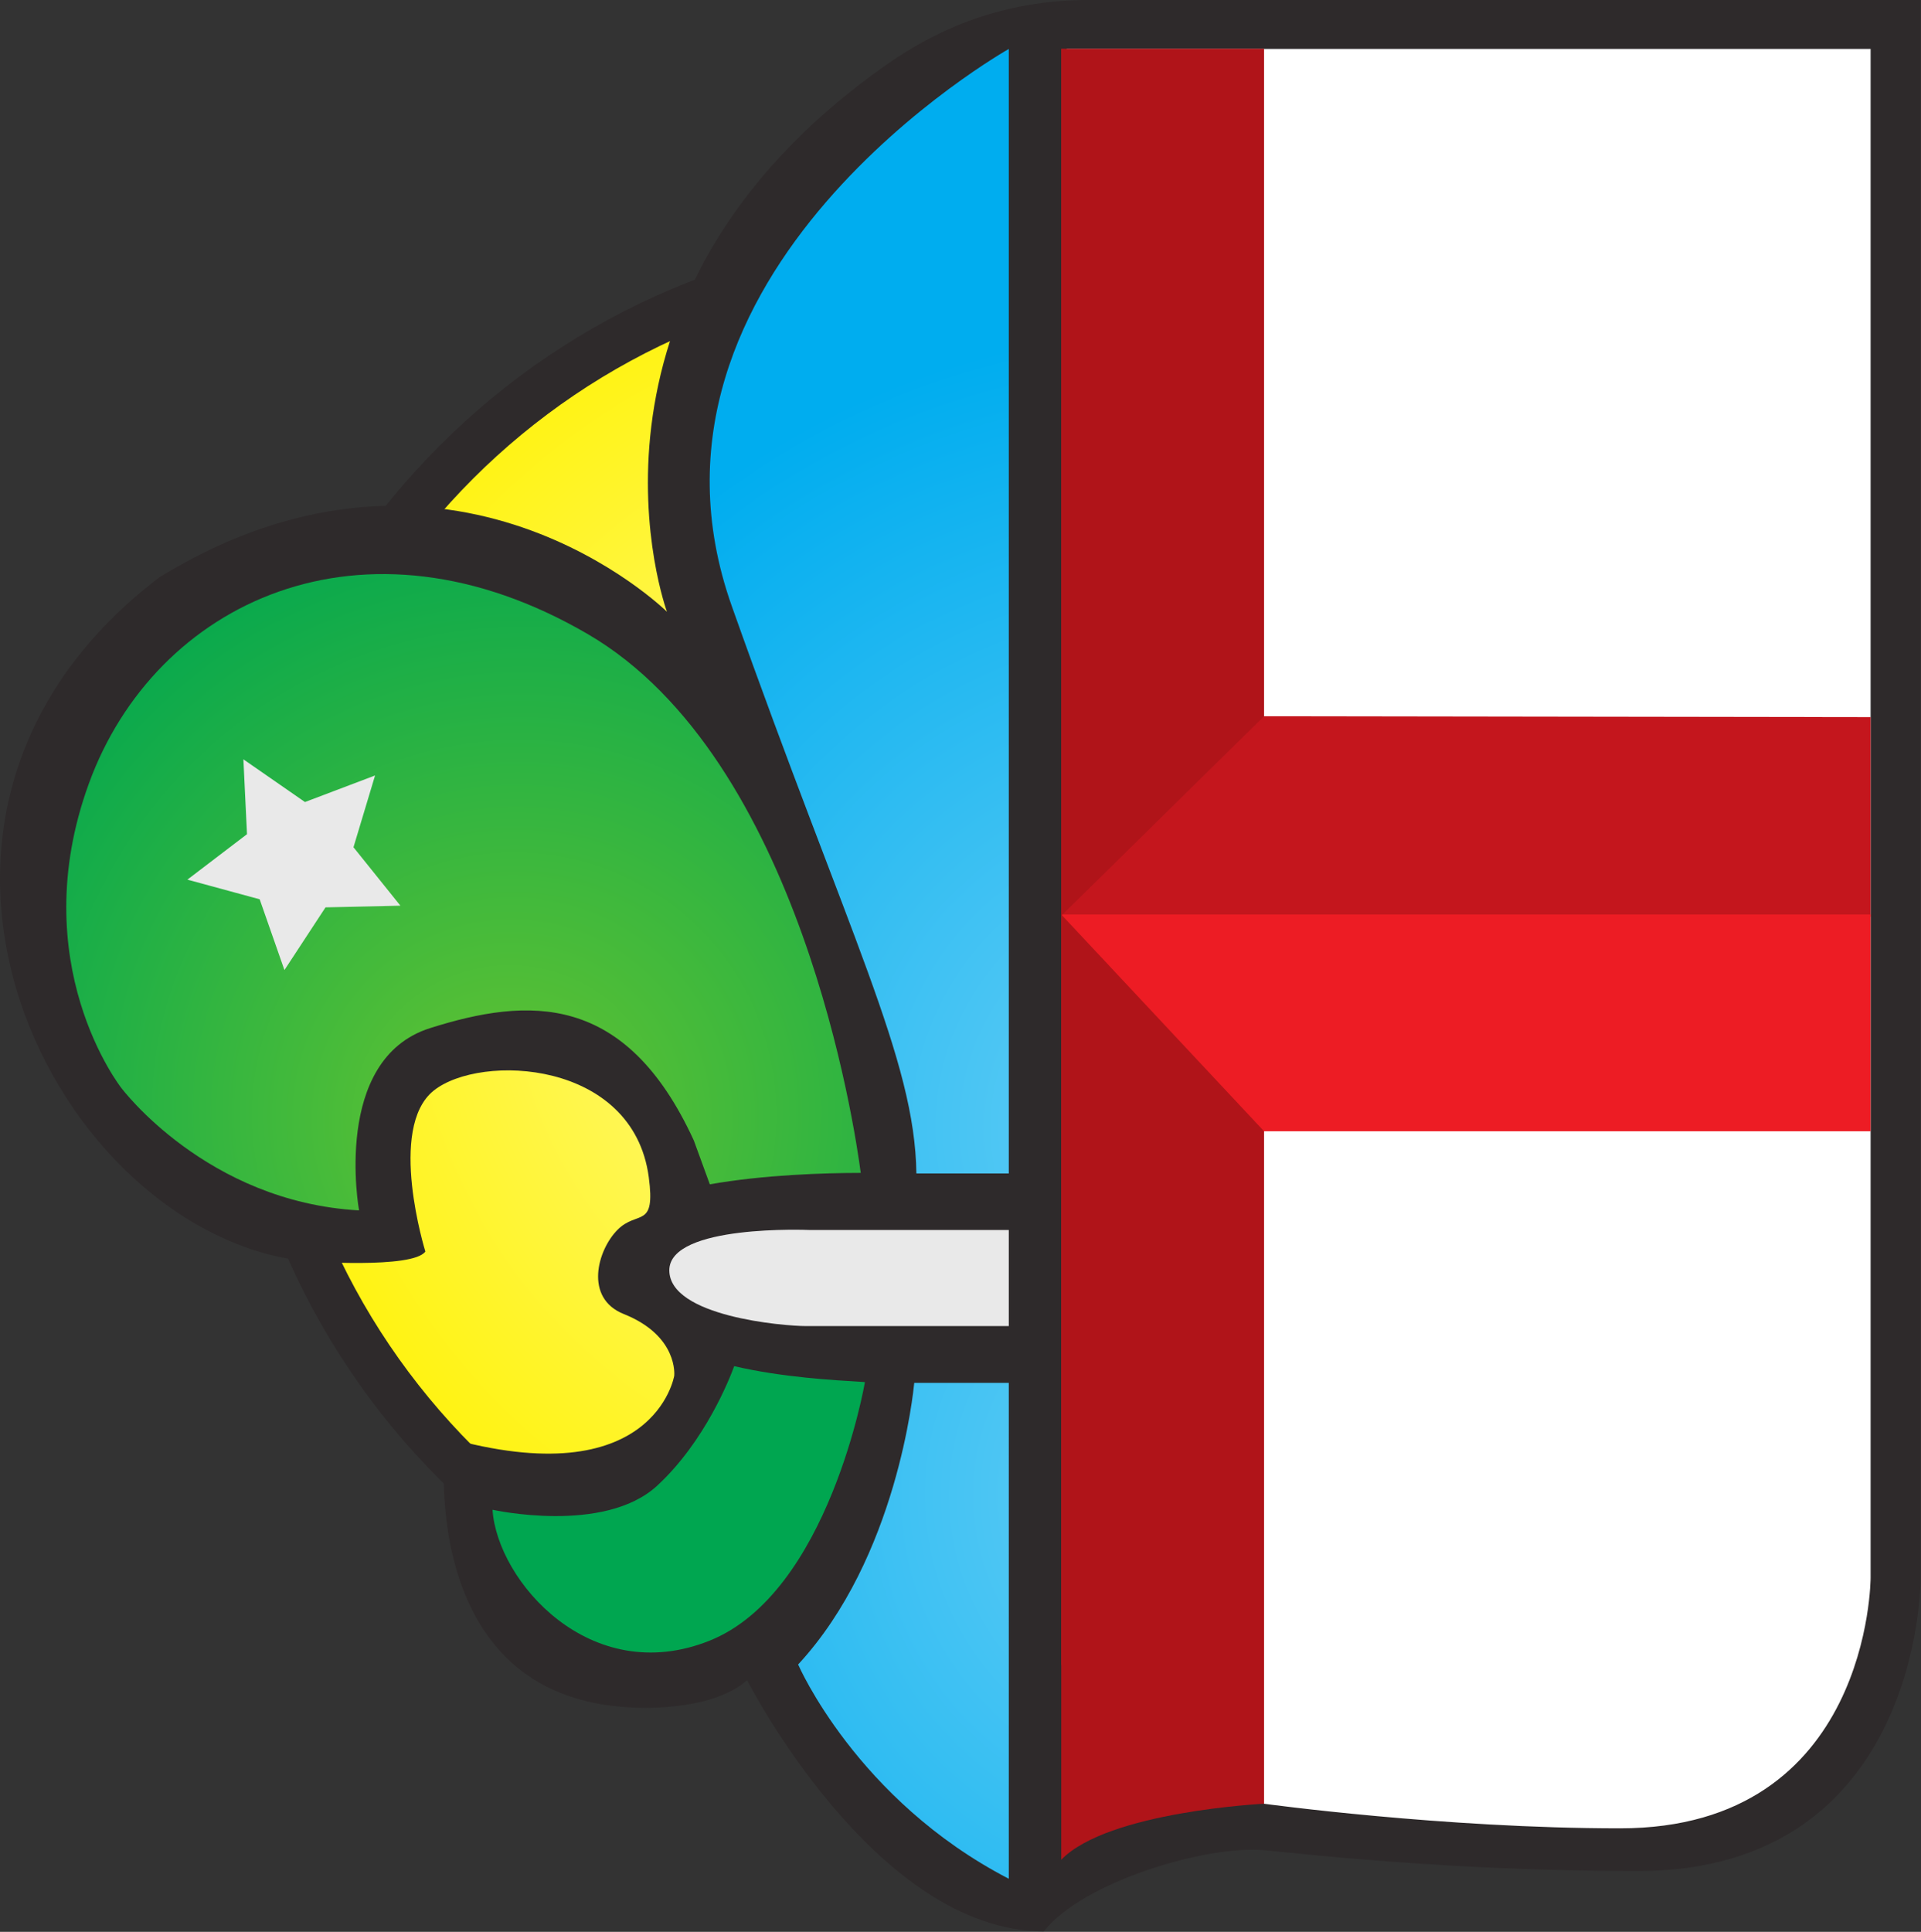
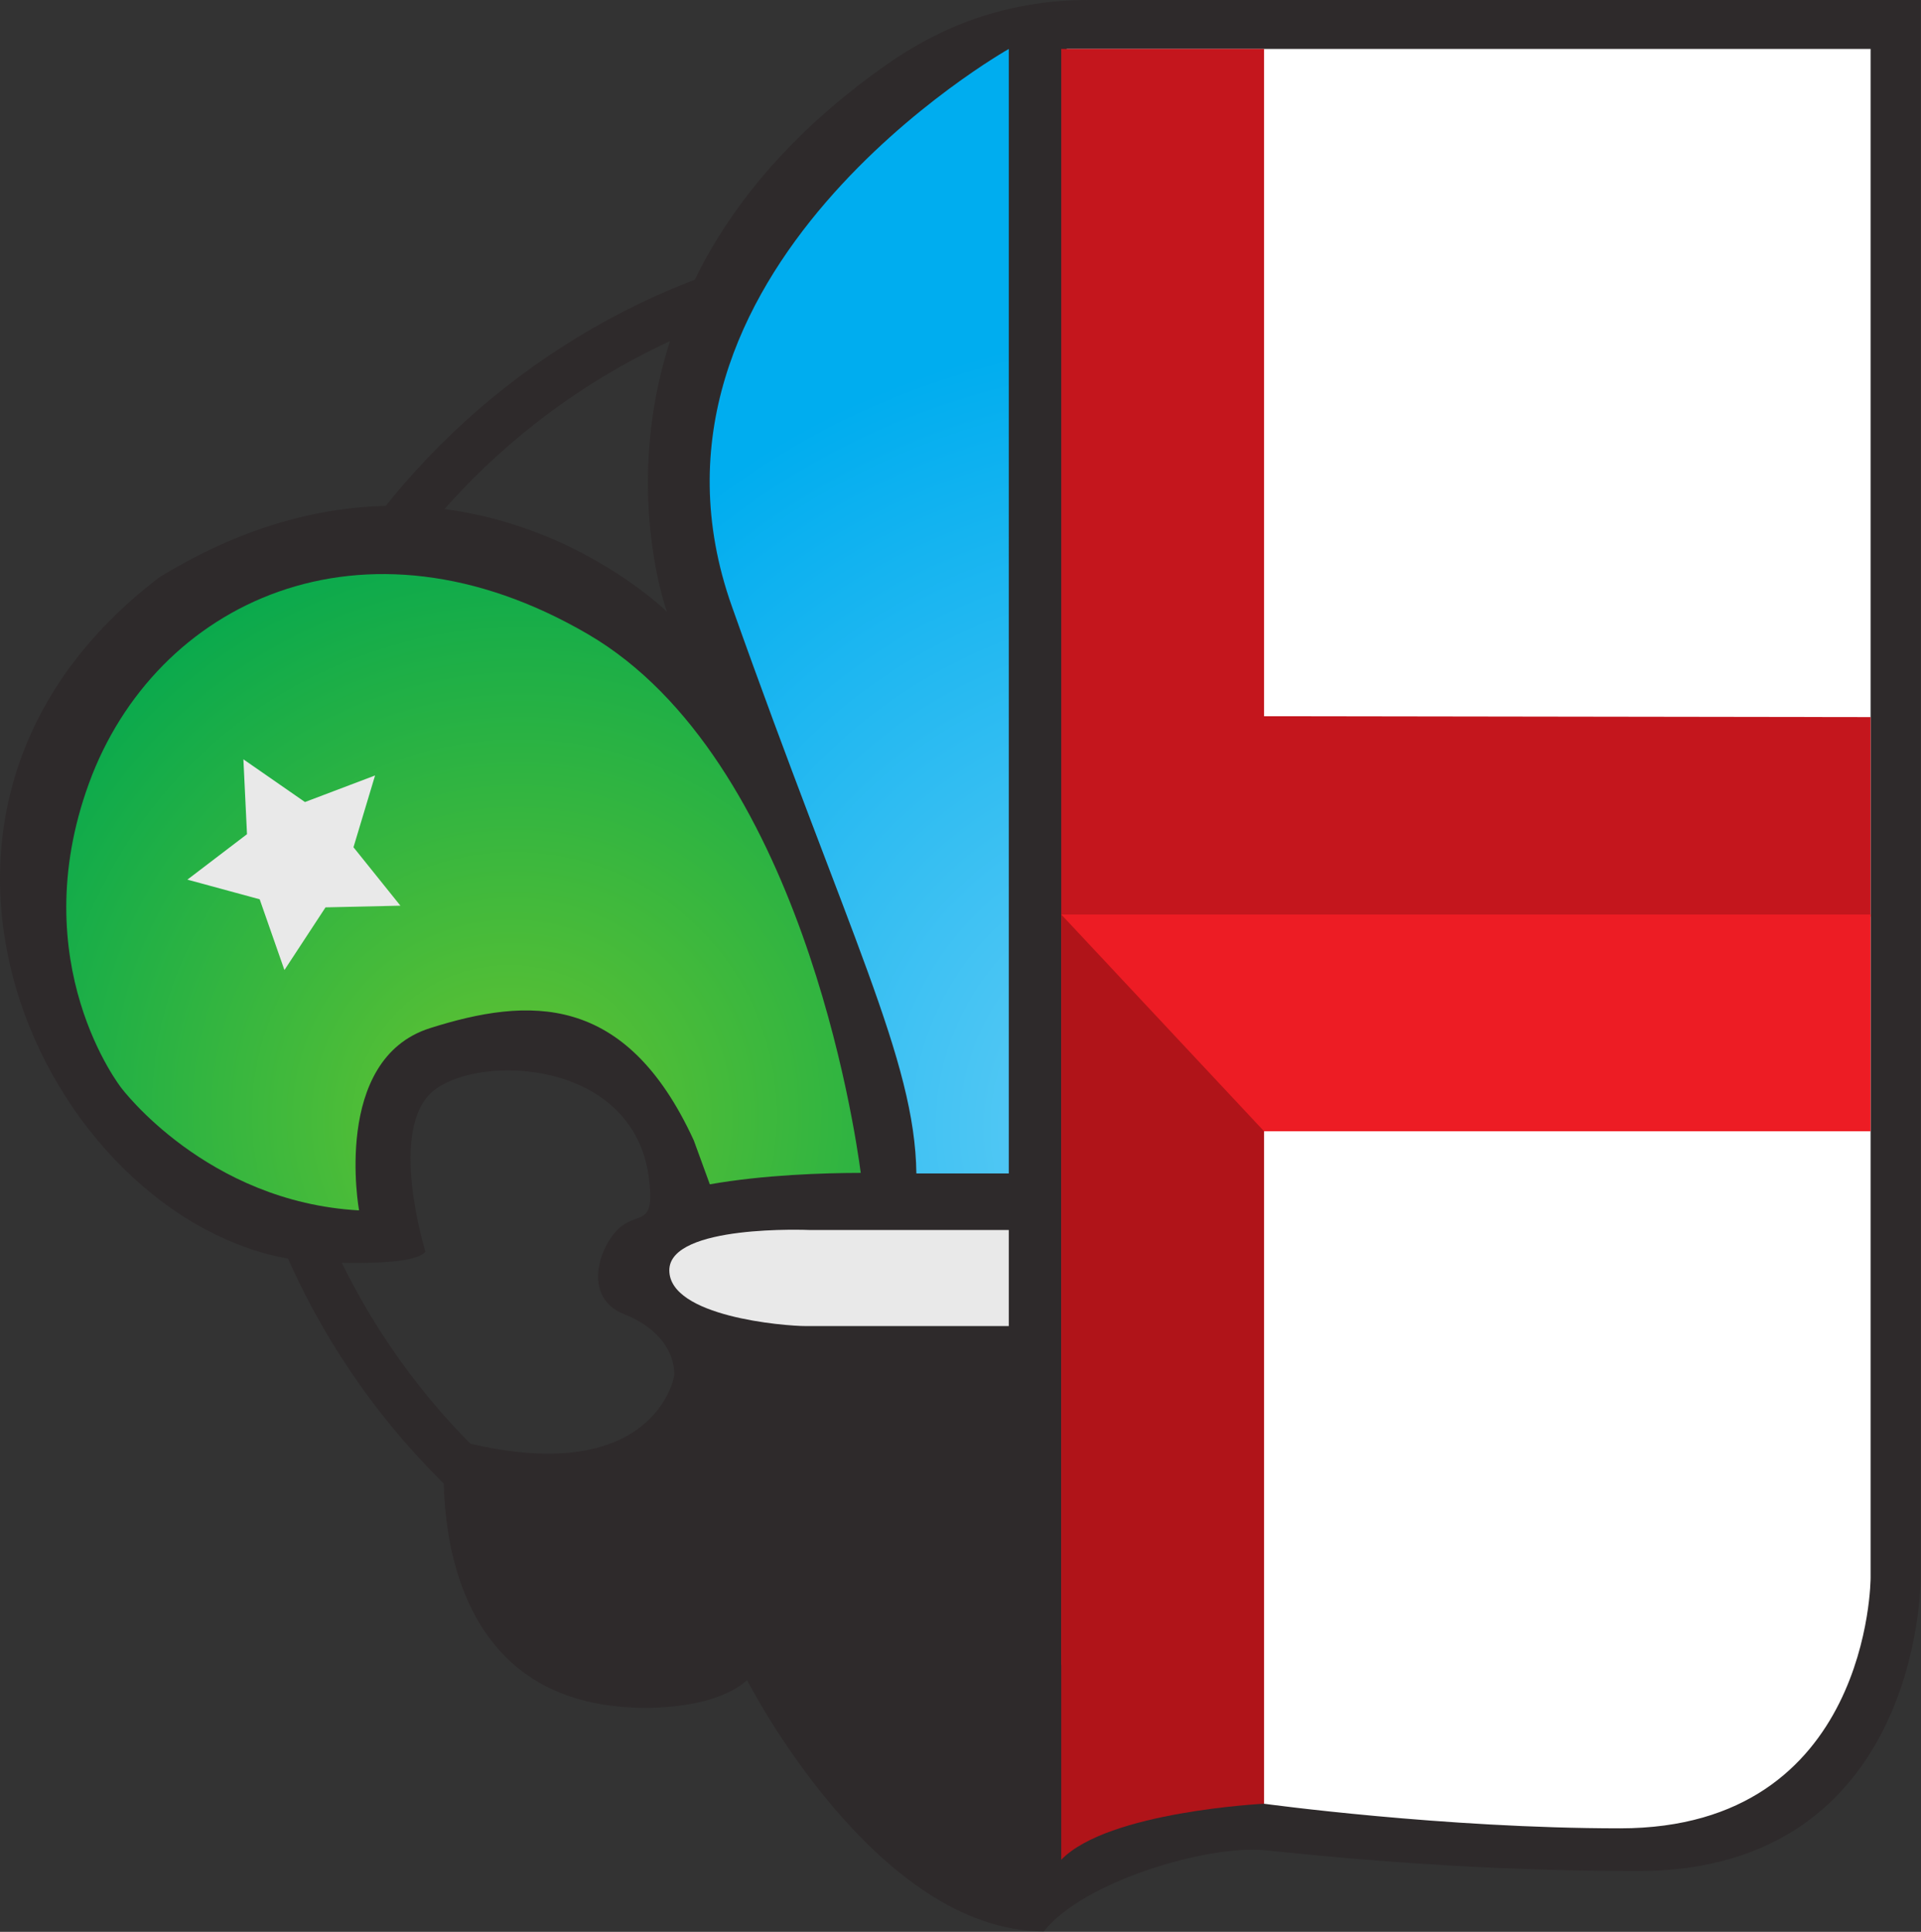
<svg xmlns="http://www.w3.org/2000/svg" xmlns:ns1="http://sodipodi.sourceforge.net/DTD/sodipodi-0.dtd" xmlns:ns2="http://www.inkscape.org/namespaces/inkscape" version="1.1" id="svg425" xml:space="preserve" width="136.282" height="137.036" viewBox="0 0 136.282 137.036" ns1:docname="scouting-cay-noya-amersfoort.svg" ns2:version="1.1 (c4e8f9e, 2021-05-24)">
  <rect x="0" y="0" width="136.282" height="137.036" fill="#333333" stroke="none" />
  <defs id="defs429">
    <clipPath clipPathUnits="userSpaceOnUse" id="clipPath441">
      <path d="M 13,14 H 51 V 90 H 13 Z" id="path439" />
    </clipPath>
    <clipPath clipPathUnits="userSpaceOnUse" id="clipPath447">
      <path d="m 50.918,89.844 c -20.797,0 -37.66,-16.86 -37.66,-37.66 0,-20.801 16.863,-37.664 37.66,-37.664 z" id="path445" />
    </clipPath>
    <clipPath clipPathUnits="userSpaceOnUse" id="clipPath455">
-       <path d="M 0,0 H 276 V 104 H 0 Z" id="path453" />
-     </clipPath>
+       </clipPath>
    <radialGradient fx="0" fy="0" cx="0" cy="0" r="1" gradientUnits="userSpaceOnUse" gradientTransform="matrix(41.597,0,0,41.597,50.49,51.57)" spreadMethod="pad" id="radialGradient465">
      <stop style="stop-opacity:1;stop-color:#fffa99" offset="0" id="stop461" />
      <stop style="stop-opacity:1;stop-color:#fff200" offset="1" id="stop463" />
    </radialGradient>
    <clipPath clipPathUnits="userSpaceOnUse" id="clipPath499">
      <path d="M 37,3 H 54 V 64 H 37 Z" id="path497" />
    </clipPath>
    <clipPath clipPathUnits="userSpaceOnUse" id="clipPath505">
      <path d="m 53.688,3.566 c 0,0 -21.047,11.868 -14.739,29.657 6.242,17.601 9.746,24.132 9.821,30.183 h 4.918 z" id="path503" />
    </clipPath>
    <clipPath clipPathUnits="userSpaceOnUse" id="clipPath513">
      <path d="M 0,0 H 276 V 104 H 0 Z" id="path511" />
    </clipPath>
    <radialGradient fx="0" fy="0" cx="0" cy="0" r="1" gradientUnits="userSpaceOnUse" gradientTransform="matrix(42.583,0,0,42.583,63.353,60.986)" spreadMethod="pad" id="radialGradient523">
      <stop style="stop-opacity:1;stop-color:#66cef5" offset="0" id="stop519" />
      <stop style="stop-opacity:1;stop-color:#00adef" offset="1" id="stop521" />
    </radialGradient>
    <clipPath clipPathUnits="userSpaceOnUse" id="clipPath545">
      <path d="m 42,74 h 12 v 27 H 42 Z" id="path543" />
    </clipPath>
    <clipPath clipPathUnits="userSpaceOnUse" id="clipPath551">
-       <path d="m 42.477,89.535 c 0,0 3.109,7.207 11.211,11.403 V 74.551 c -2.04,0 -3.817,0 -5.032,0 -0.043,0.429 -0.91,9.289 -6.179,14.984 z" id="path549" />
-     </clipPath>
+       </clipPath>
    <clipPath clipPathUnits="userSpaceOnUse" id="clipPath559">
      <path d="M 0,0 H 276 V 104 H 0 Z" id="path557" />
    </clipPath>
    <radialGradient fx="0" fy="0" cx="0" cy="0" r="1" gradientUnits="userSpaceOnUse" gradientTransform="matrix(42.603,0,0,42.603,64.082,80.494)" spreadMethod="pad" id="radialGradient569">
      <stop style="stop-opacity:1;stop-color:#66cef5" offset="0" id="stop565" />
      <stop style="stop-opacity:1;stop-color:#00adef" offset="1" id="stop567" />
    </radialGradient>
    <clipPath clipPathUnits="userSpaceOnUse" id="clipPath595">
      <path d="M 3,31 H 46 V 66 H 3 Z" id="path593" />
    </clipPath>
    <clipPath clipPathUnits="userSpaceOnUse" id="clipPath601">
      <path d="m 17.324,49.246 -2.187,3.336 -1.317,-3.766 -3.847,-1.046 3.172,-2.418 -0.192,-3.985 3.277,2.274 3.731,-1.414 -1.149,3.82 2.497,3.109 z M 45.809,63.375 C 45.512,61.105 42.617,41.328 31.301,34.715 19.289,27.699 8.246,33.039 4.738,42.633 1.23,52.23 6.457,58.855 6.457,58.855 c 0,0 4.535,6.067 12.652,6.516 0,0 -1.461,-8.039 3.778,-9.699 5.234,-1.656 10.41,-1.926 14.039,5.98 l 0.851,2.332 c 2.895,-0.511 6.086,-0.605 8.032,-0.609 z" id="path599" />
    </clipPath>
    <clipPath clipPathUnits="userSpaceOnUse" id="clipPath609">
      <path d="M 0,0 H 276 V 104 H 0 Z" id="path607" />
    </clipPath>
    <radialGradient fx="-0.047" fy="0.075" cx="0" cy="0" r="1" gradientUnits="userSpaceOnUse" gradientTransform="matrix(33.517,0,0,33.517,28.293,58.815)" spreadMethod="pad" id="radialGradient619">
      <stop style="stop-opacity:1;stop-color:#66c430" offset="0" id="stop615" />
      <stop style="stop-opacity:1;stop-color:#00a650" offset="1" id="stop617" />
    </radialGradient>
  </defs>
  <ns1:namedview id="namedview427" pagecolor="#ffffff" bordercolor="#666666" borderopacity="1.0" ns2:pageshadow="2" ns2:pageopacity="0.0" ns2:pagecheckerboard="0" showgrid="false" ns2:zoom="3.1991294" ns2:cx="183.64371" ns2:cy="71.738266" ns2:window-width="1762" ns2:window-height="1079" ns2:window-x="491" ns2:window-y="74" ns2:window-maximized="0" ns2:current-layer="g431" />
  <g id="g431" ns2:groupmode="layer" ns2:label="Scouting_cay-noya_DEF" transform="matrix(1.333,0,0,1.333,6.154438e-4,-1.281)">
    <g id="g433" />
    <g id="g435">
      <g id="g437" clip-path="url(#clipPath441)">
        <g id="g443" clip-path="url(#clipPath447)">
          <g id="g449">
            <g id="g451" />
            <g id="g479">
              <g clip-path="url(#clipPath455)" id="g477">
                <g id="g475">
                  <g id="g473">
                    <g id="g471">
                      <g id="g469">
                        <path d="m 50.918,89.844 c -20.797,0 -37.66,-16.86 -37.66,-37.66 0,-20.801 16.863,-37.664 37.66,-37.664 v 75.324" style="fill:url(#radialGradient465);stroke:none" id="path467" />
                      </g>
                    </g>
                  </g>
                </g>
              </g>
            </g>
          </g>
        </g>
      </g>
    </g>
    <g id="g481">
      <g id="g483" transform="scale(1,-1)">
        <path d="m 50.918,-89.844 c -20.797,0 -37.66,16.86 -37.66,37.66 0,20.801 16.863,37.664 37.66,37.664 z" style="fill:none;stroke:#2e2a2b;stroke-width:2.5;stroke-linecap:butt;stroke-linejoin:miter;stroke-miterlimit:10;stroke-dasharray:none;stroke-opacity:1" id="path485" />
      </g>
      <path d="m 55.551,103.738 c 2.125,-2.679 8.683,-4.593 11.722,-4.32 1.829,0.164 9.817,1.109 19.891,1.109 15.047,0 15.047,-15.433 15.047,-15.433 V 0.961 H 57.938 c -4.575,0 -8.04,1.539 -10.735,3.426 -17.828,12.488 -11.707,29.129 -11.707,29.129 0,0 -11.496,-11.356 -27.012,-1.836 -16.886,12.855 -5.543,35.011 7.817,36.394 0,0 5.672,0.422 6.336,-0.515 0,0 -2.043,-6.571 0.445,-8.563 2.488,-1.988 10.613,-1.629 11.445,4.602 0.371,2.789 -0.597,1.738 -1.66,2.804 -1.062,1.063 -1.801,3.633 0.332,4.485 2.918,1.164 2.684,3.285 2.684,3.285 0,0 -1.063,6.426 -12.176,3.273 0,0 -1.785,13.867 9.938,14.379 0,0 4.125,0.297 6.117,-1.453 0,0 6.797,13.367 15.789,13.367" style="fill:#2e2a2b;fill-opacity:1;fill-rule:nonzero;stroke:none" id="path487" />
      <path d="m 53.688,66.414 h -10.61 c 0,0 -7.457,-0.32 -7.457,2.145 0,2.461 6.09,2.968 7.274,2.968 1.187,0 10.793,0 10.793,0 v -5.113" style="fill:#e9e9e9;fill-opacity:1;fill-rule:nonzero;stroke:none" id="path489" />
      <path d="m 17.84,49.945 -2.86,4.36 -1.722,-4.922 -5.031,-1.371 4.148,-3.16 -0.25,-5.207 4.285,2.968 4.879,-1.847 -1.5,4.996 3.262,4.066 -5.211,0.117" style="fill:#e9e9e9;fill-opacity:1;fill-rule:nonzero;stroke:none" id="path491" />
    </g>
    <g id="g493">
      <g id="g495" clip-path="url(#clipPath499)">
        <g id="g501" clip-path="url(#clipPath505)">
          <g id="g507">
            <g id="g509" />
            <g id="g537">
              <g clip-path="url(#clipPath513)" id="g535">
                <g id="g533">
                  <g id="g531">
                    <g id="g529">
                      <g id="g527">
                        <path d="m 53.688,3.566 c 0,0 -21.047,11.868 -14.739,29.657 6.242,17.601 9.746,24.132 9.821,30.183 h 4.918 V 3.566" style="fill:url(#radialGradient523);stroke:none" id="path525" />
                      </g>
                    </g>
                  </g>
                </g>
              </g>
            </g>
          </g>
        </g>
      </g>
    </g>
    <g id="g539">
      <g id="g541" clip-path="url(#clipPath545)">
        <g id="g547" clip-path="url(#clipPath551)">
          <g id="g553">
            <g id="g555" />
            <g id="g583">
              <g clip-path="url(#clipPath559)" id="g581">
                <g id="g579">
                  <g id="g577">
                    <g id="g575">
                      <g id="g573">
-                         <path d="m 42.477,89.535 c 0,0 3.109,7.207 11.211,11.403 V 74.551 c -2.04,0 -3.817,0 -5.032,0 -0.043,0.429 -0.91,9.289 -6.179,14.984" style="fill:url(#radialGradient569);stroke:none" id="path571" />
+                         <path d="m 42.477,89.535 c 0,0 3.109,7.207 11.211,11.403 c -2.04,0 -3.817,0 -5.032,0 -0.043,0.429 -0.91,9.289 -6.179,14.984" style="fill:url(#radialGradient569);stroke:none" id="path571" />
                      </g>
                    </g>
                  </g>
                </g>
              </g>
            </g>
          </g>
        </g>
      </g>
    </g>
    <g id="g585">
-       <path d="m 34.98,80.016 c -2.824,2.613 -8.769,1.285 -8.769,1.285 0.258,3.801 5.211,9.511 11.559,6.965 6.343,-2.551 8.261,-13.754 8.261,-13.754 L 45.98,74.504 c -1.644,-0.102 -4.32,-0.242 -6.906,-0.844 -0.242,0.66 -1.547,4 -4.094,6.356" style="fill:#00a650;fill-opacity:1;fill-rule:nonzero;stroke:none" id="path587" />
-     </g>
+       </g>
    <g id="g589">
      <g id="g591" clip-path="url(#clipPath595)">
        <g id="g597" clip-path="url(#clipPath601)">
          <g id="g603">
            <g id="g605" />
            <g id="g633">
              <g clip-path="url(#clipPath609)" id="g631">
                <g id="g629">
                  <g id="g627">
                    <g id="g625">
                      <g id="g623">
                        <path d="m 17.324,49.246 -2.187,3.336 -1.317,-3.766 -3.847,-1.046 3.172,-2.418 -0.192,-3.985 3.277,2.274 3.731,-1.414 -1.149,3.82 2.497,3.109 z M 45.809,63.375 C 45.512,61.105 42.617,41.328 31.301,34.715 19.289,27.699 8.246,33.039 4.738,42.633 1.23,52.23 6.457,58.855 6.457,58.855 c 0,0 4.535,6.067 12.652,6.516 0,0 -1.461,-8.039 3.778,-9.699 5.234,-1.656 10.41,-1.926 14.039,5.98 l 0.851,2.332 c 2.895,-0.511 6.086,-0.605 8.032,-0.609" style="fill:url(#radialGradient619);stroke:none" id="path621" />
                      </g>
                    </g>
                  </g>
                </g>
              </g>
            </g>
          </g>
        </g>
      </g>
    </g>
    <path d="m 57.16,97.867 c 0,-2.211 10.113,-0.922 10.113,-0.922 0,0 9.547,1.309 18.95,1.309 13.332,0 13.332,-13.332 13.332,-13.332 V 3.566 H 56.773 l 0.387,94.301" style="fill:#ffffff;fill-opacity:1;fill-rule:nonzero;stroke:none" id="path637" />
    <path d="m 56.48,49.695 43.075,0.047 V 39.121 L 67.273,39.074 V 3.566 H 56.48 v 46.129" style="fill:#c4161d;fill-opacity:1;fill-rule:nonzero;stroke:none" id="path639" />
    <path d="M 99.555,49.625 V 61.16 H 67.273 v 22.465 c 0,0 -8.941,1.176 -10.793,5.973 V 49.625 h 43.075" style="fill:#ed1c24;fill-opacity:1;fill-rule:nonzero;stroke:none" id="path641" />
-     <path d="M 67.273,39.074 V 3.566 H 56.48 V 49.695 L 67.273,39.074" style="fill:#b01419;fill-opacity:1;fill-rule:nonzero;stroke:none" id="path643" />
    <path d="m 67.273,61.16 v 35.785 c 0,0 -8.3,0.407 -10.789,2.977 -0.004,0.004 -0.004,0.004 -0.004,0 V 49.625 L 67.273,61.16" style="fill:#b01419;fill-opacity:1;fill-rule:nonzero;stroke:none" id="path645" />
  </g>
</svg>